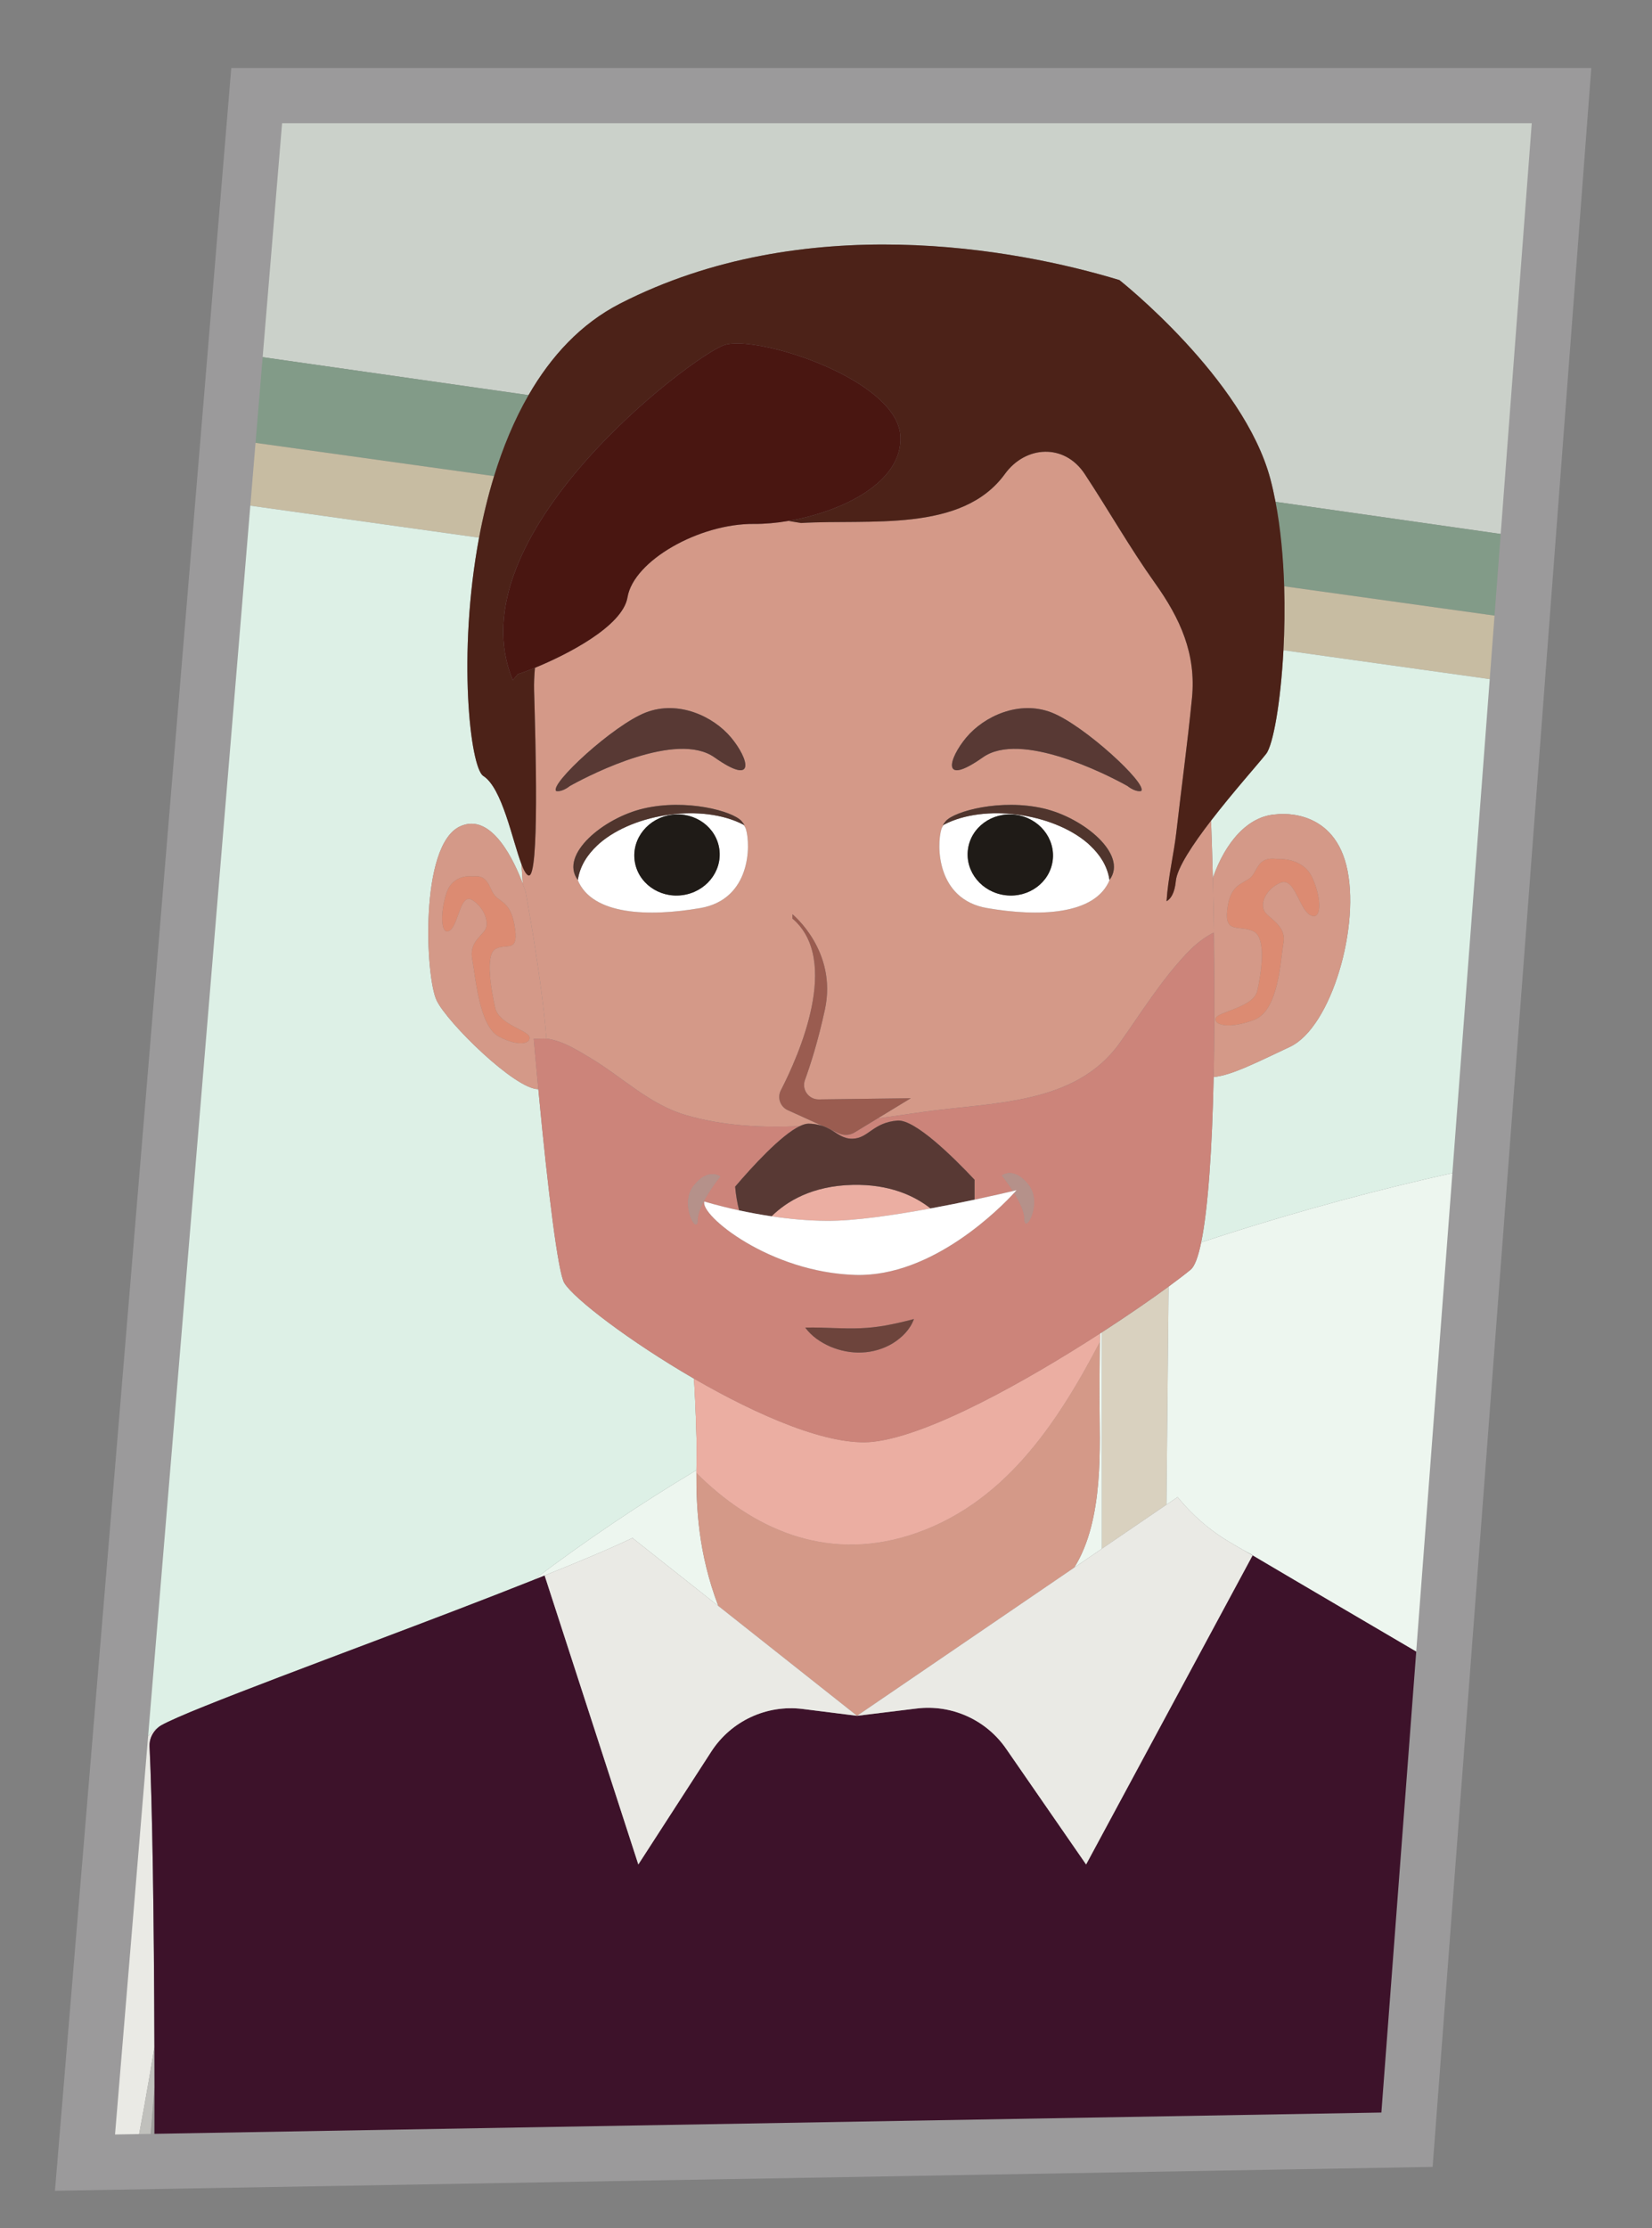
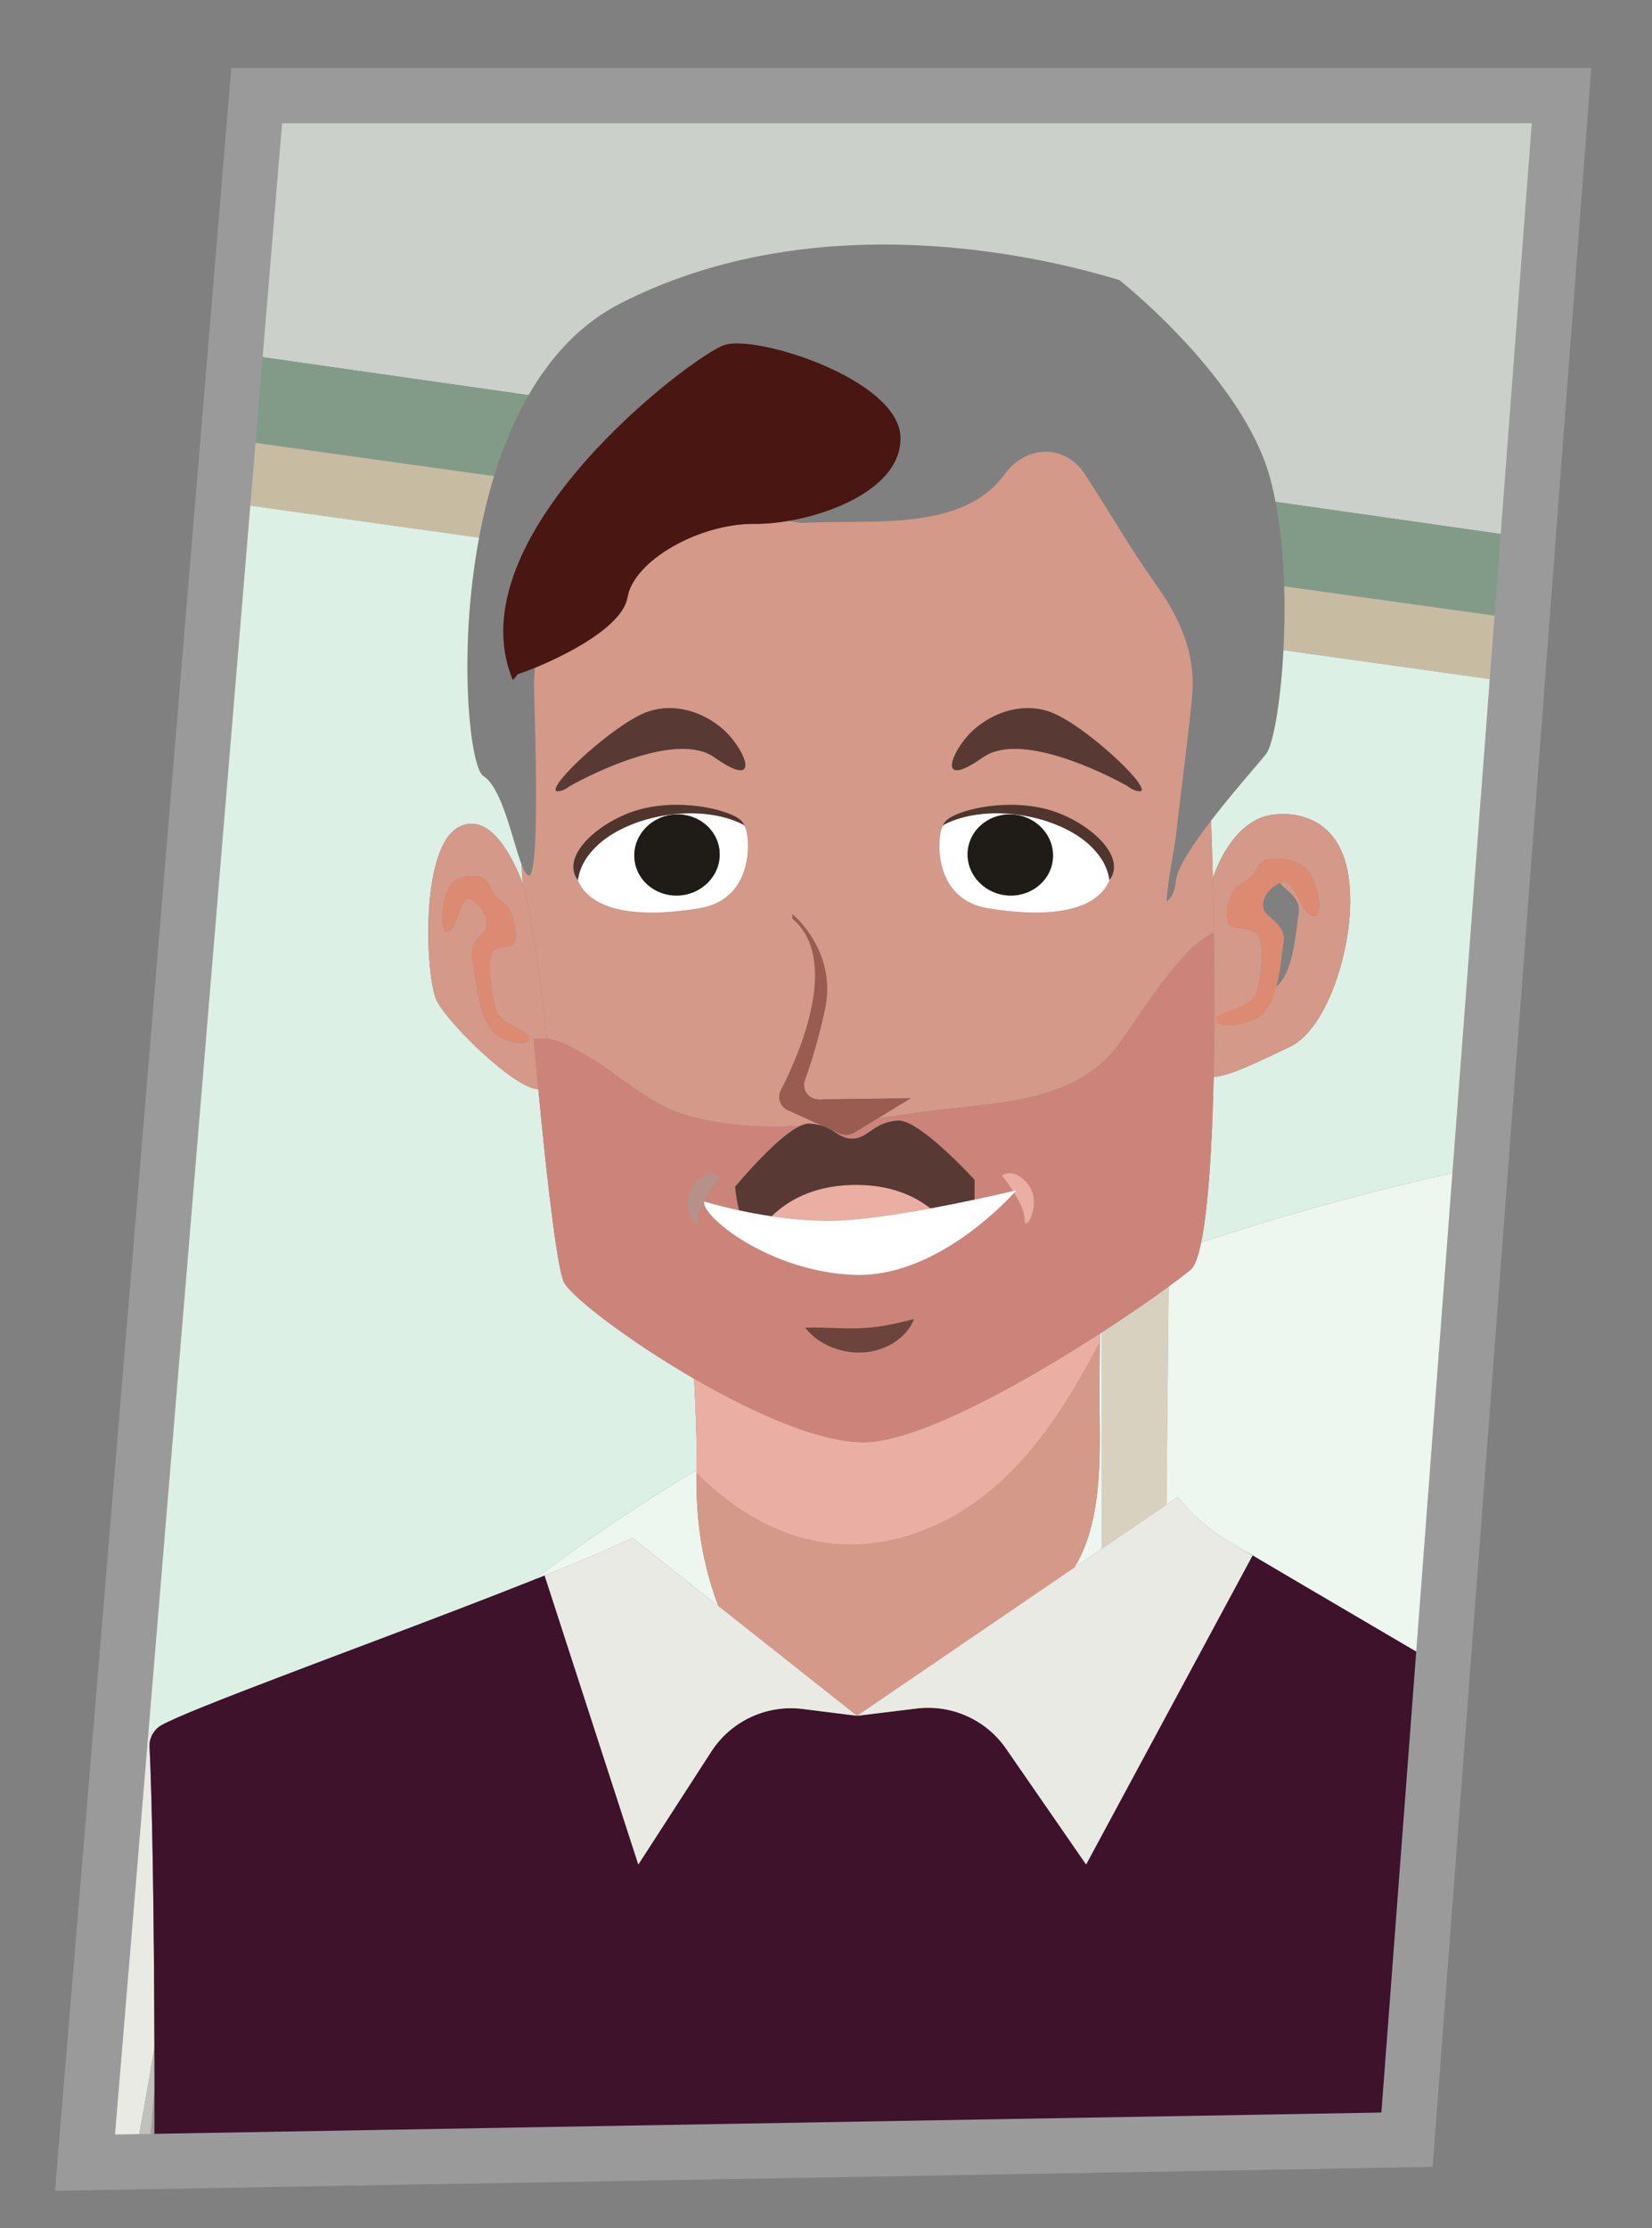
<svg xmlns="http://www.w3.org/2000/svg" xmlns:xlink="http://www.w3.org/1999/xlink" version="1.1" id="Layer_1" x="0px" y="0px" width="329.167px" height="443.75px" viewBox="0 0 329.167 443.75" enable-background="new 0 0 329.167 443.75" xml:space="preserve">
  <rect x="0" y="0" width="329.167" height="443.75" fill="#808080" stroke="none" />
  <g>
    <g>
      <defs>
        <polygon id="SVGID_1_" points="280.35,426.137 20.355,426.137 51.145,19.041 311.139,19.041    " />
      </defs>
      <clipPath id="SVGID_2_">
        <use xlink:href="#SVGID_1_" overflow="visible" />
      </clipPath>
      <path clip-path="url(#SVGID_2_)" fill="#CBD1CA" d="M194.617-1.077C158.484-2.146,43.739-10.281-0.944,24.563v89.1    c2.3-0.498,4.601-0.914,6.902-1.278h6.461V82.833V65.434l92.895,13.261c4.465-7.738,10.408-14.225,18.247-18.237    c36.539-18.706,78.694-11.003,99.493-4.677c0,0,24.733,19.531,30.074,39.614c0.387,1.459,0.725,2.985,1.023,4.547l315.058,44.974    V62.747c-38.181-9.962-75.35-19.77-114.865-26.003C366.473,22.398,283.774,1.531,194.617-1.077" />
      <path clip-path="url(#SVGID_2_)" fill="#BBC6BD" d="M194.617-1.077c89.158,2.608,171.856,23.475,259.727,37.821    c39.516,6.233,76.685,16.041,114.865,26.003V37.378L292.392-21.823H-0.944v46.386C43.739-10.281,158.484-2.146,194.617-1.077" />
      <polygon clip-path="url(#SVGID_2_)" fill="#829B88" points="569.209,549.48 569.209,543.466 460.862,549.48   " />
      <path clip-path="url(#SVGID_2_)" fill="#829B88" d="M255.877,116.764l313.33,43.669v-15.518L254.153,99.941    C255.169,105.243,255.698,111.041,255.877,116.764" />
      <path clip-path="url(#SVGID_2_)" fill="#829B88" d="M105.314,78.695l-92.895-13.26v17.397l86.031,11.99    C100.196,89.142,102.449,83.662,105.314,78.695" />
      <path clip-path="url(#SVGID_2_)" fill="#C7BCA2" d="M21.465,355.304V96.734l73.992,10.346c0.769-4.108,1.754-8.231,2.994-12.257    l-86.031-11.99v29.552v255.223C15.702,362.979,18.74,358.835,21.465,355.304" />
      <path clip-path="url(#SVGID_2_)" fill="#C7BCA2" d="M255.731,129.497l166.254,23.266v69.774c4.63,0.255,9.249,0.625,13.854,1.067    v-68.911l133.368,18.662v-12.924l-313.33-43.667C256.013,121.142,255.943,125.47,255.731,129.497" />
      <path clip-path="url(#SVGID_2_)" fill="#D9D1BF" d="M435.841,223.603c-4.605-0.443-9.226-0.811-13.857-1.067v315.162l-1.166,0.064    c0.943,4.065,1.841,7.985,2.683,11.718h37.362l108.347-6.016v-14.038l-133.368,7.49V223.603z" />
      <path clip-path="url(#SVGID_2_)" fill="#D9D1BF" d="M313.224,543.784c-0.934,1.944-1.848,3.847-2.728,5.696h7.192    c-0.539-2.284-1.011-4.28-1.392-5.868L313.224,543.784z" />
      <path clip-path="url(#SVGID_2_)" fill="#D9D1BF" d="M20.855,549.48h0.608v-1.586C21.199,548.51,20.997,549.039,20.855,549.48" />
      <path clip-path="url(#SVGID_2_)" fill="#D9D1BF" d="M219.554,308.439l12.871-8.779l0.424-43.427    c-3.407,2.497-8.043,5.705-13.294,9.107V308.439z" />
      <path clip-path="url(#SVGID_2_)" fill="#DDF0E6" d="M435.841,223.603c20.261,1.854,40.29,5.189,59.851,10.069    c21.132,5.531,49.85,13.463,73.518,26.386v-86.704l-133.368-18.66V223.603z" />
      <path clip-path="url(#SVGID_2_)" fill="#EDF6EF" d="M435.841,223.603v313.313l133.368-7.49V260.058    c-23.668-12.922-52.386-20.855-73.518-26.386C476.131,228.792,456.102,225.457,435.841,223.603" />
      <polyline clip-path="url(#SVGID_2_)" fill="#EDF6EF" points="377.828,415.605 377.84,415.595 377.828,415.605   " />
      <path clip-path="url(#SVGID_2_)" fill="#EDF6EF" d="M379.039,414.755c0.616-0.333,1.26-0.543,1.897-0.665    c0.343-0.057,0.667-0.169,0.973-0.308c-0.305,0.137-0.63,0.242-0.978,0.306C380.295,414.212,379.653,414.422,379.039,414.755" />
      <path clip-path="url(#SVGID_2_)" fill="#EDF6EF" d="M316.297,543.612c-0.619-2.598-0.99-4.128-0.995-4.143    c-0.707,1.463-1.396,2.896-2.078,4.316L316.297,543.612z" />
      <path clip-path="url(#SVGID_2_)" fill="#EDF6EF" d="M383.97,411.796c-0.02,0.037-0.047,0.07-0.066,0.105    C383.923,411.867,383.95,411.833,383.97,411.796" />
      <path clip-path="url(#SVGID_2_)" fill="#EDF6EF" d="M382.542,413.435c0.043-0.029,0.073-0.071,0.115-0.104    c-0.19,0.141-0.395,0.268-0.61,0.376C382.218,413.621,382.392,413.541,382.542,413.435" />
      <path clip-path="url(#SVGID_2_)" fill="#EDF6EF" d="M378.426,415.131c-0.062,0.043-0.12,0.098-0.181,0.142    C378.304,415.229,378.364,415.174,378.426,415.131" />
      <path clip-path="url(#SVGID_2_)" fill="#EDF6EF" d="M239.342,247.423c-0.592,2.868-1.286,4.766-2.092,5.432    c-1.037,0.857-2.539,2.013-4.401,3.376l-0.424,43.429l2.21-1.507c2.908,3.561,6.456,6.677,10.549,9.066    c0.856,0.517,1.745,1.027,2.647,1.534c0.567,0.318,1.136,0.638,1.727,0.948c0.011,0.027,0.016,0.042,0.023,0.07    c5.076,2.993,10.904,6.432,17.152,10.091c10.178,5.988,21.451,12.594,32.356,18.939c2.92,1.7,5.816,3.389,8.649,5.039    c16.572,9.587,31.275,18.014,38.519,21.907c18.003,9.623,32.086,29.869,37.791,41.994c0.237,0.496,0.346,1.016,0.394,1.533    c8.025,13.455,25.341,80.913,36.375,128.487l1.168-0.065V222.537C360.758,218.837,297.883,228.08,239.342,247.423" />
      <path clip-path="url(#SVGID_2_)" fill="#EDF6EF" d="M379.037,414.755c-0.13,0.07-0.257,0.155-0.384,0.237    C378.78,414.911,378.907,414.826,379.037,414.755" />
      <path clip-path="url(#SVGID_2_)" fill="#EDF6EF" d="M383.407,412.639c-0.082,0.093-0.177,0.175-0.264,0.264    C383.23,412.812,383.325,412.734,383.407,412.639" />
      <path clip-path="url(#SVGID_2_)" fill="#DDF0E6" d="M241.305,163.438c0.144,3.79,0.262,7.605,0.36,11.409    c2.474-7.114,6.978-12.351,12.595-12.662c0,0,11.045-1.661,14.005,10.146c2.957,11.806-2.96,32.282-11.243,36.156    c-6.345,2.968-11.642,5.709-15.194,6.005c-0.306,14.35-1.116,26.282-2.485,32.93c58.539-19.342,121.416-28.587,182.644-24.887    v-69.773l-166.254-23.266c-0.553,10.476-2.066,18.883-3.447,20.64C250.745,152.096,245.676,157.762,241.305,163.438" />
      <path clip-path="url(#SVGID_2_)" fill="#EDF6EF" d="M27.792,535.777c-2.87,5.087-5.16,9.399-6.329,12.116v1.587h7.313    c-0.379-4.968-0.635-9.695-0.758-14.101C27.942,535.511,27.866,535.647,27.792,535.777" />
      <path clip-path="url(#SVGID_2_)" fill="#EDF6EF" d="M126.019,306.296l17.104,13.535c-4.027-10.594-4.395-19.723-4.359-26.495    v-0.01c0-0.177,0-0.362,0.001-0.536c-11.217,6.72-22.049,13.99-32.413,21.848c0.725-0.289,1.46-0.58,2.168-0.862v-0.014    C115.568,310.943,121.68,308.366,126.019,306.296" />
      <path clip-path="url(#SVGID_2_)" fill="#EDF6EF" d="M219.157,265.596c-0.007,0.555-0.012,1.111-0.017,1.668    c-0.035,4.291-0.063,8.507-0.062,11.58c0.005,9.014,0.987,23.787-5.038,33.356l5.514-3.764v-43.098    C219.42,265.425,219.289,265.511,219.157,265.596" />
      <path clip-path="url(#SVGID_2_)" fill="#DDF0E6" d="M138.8,289.811c0.047-3.966-0.235-10.196-0.513-15.238    c-12.824-7.423-23.937-15.935-25.845-19.057c-1.229-2.014-3.222-17.853-5.181-38.598c-4.617,0.05-18.181-13.263-20.277-17.705    c-2.22-4.704-3.402-30.715,4.585-34.591c6.436-3.12,11.046,7.229,12.593,11.369c-0.09-1.299-0.177-2.601-0.264-3.897    c-1.794-4.677-3.815-15.161-7.599-17.554c-2.629-1.666-5.168-24.308-0.844-47.459L21.463,96.734v258.57    c4.021-5.214,7.341-9.081,9.665-11.082c-0.035,0.103-0.088,0.206-0.135,0.321c0.324-0.361,0.691-0.688,1.132-0.936    c1.465-0.827,4.559-2.17,8.796-3.87c8.145-3.277,20.479-7.911,33.503-12.827c10.851-4.095,22.163-8.388,31.928-12.272    c10.363-7.857,21.196-15.128,32.413-21.848C138.773,291.737,138.79,290.741,138.8,289.811" />
      <path clip-path="url(#SVGID_2_)" fill="#AEC7D8" d="M-0.942,387.08V113.663c-11.553,2.53-23.107,6.833-34.451,12.495v314.53    C-24.398,423.015-12.119,403.789-0.942,387.08" />
      <path clip-path="url(#SVGID_2_)" fill="#D49988" d="M214.04,312.201c6.025-9.569,5.043-24.343,5.038-33.356    c-0.002-3.073,0.027-7.289,0.062-11.58c-8.581,16.359-19.286,32.674-38.093,38.544c-16.804,5.188-31.242-1.467-42.283-12.472    c-0.035,6.772,0.333,15.901,4.359,26.493l27.647,21.879l27.341-18.642L214.04,312.201z" />
      <path clip-path="url(#SVGID_2_)" fill="#D49988" d="M138.8,289.811c-0.01,0.93-0.027,1.926-0.035,2.979    c0,0.174,0,0.359-0.001,0.536C138.77,292.076,138.789,290.895,138.8,289.811" />
      <path clip-path="url(#SVGID_2_)" fill="#EDF6EF" d="M219.157,265.596L219.157,265.596c-0.007,0.555-0.012,1.111-0.017,1.668    C219.145,266.708,219.15,266.151,219.157,265.596" />
      <g clip-path="url(#SVGID_2_)">
        <g>
          <defs>
            <rect id="SVGID_3_" x="219.14" y="265.598" width="0.015" height="1.664" />
          </defs>
          <clipPath id="SVGID_4_">
            <use xlink:href="#SVGID_3_" overflow="visible" />
          </clipPath>
          <path clip-path="url(#SVGID_4_)" fill="#EBAEA2" d="M219.157,265.596L219.157,265.596c-0.007,0.555-0.012,1.111-0.017,1.668      C219.145,266.708,219.15,266.151,219.157,265.596" />
        </g>
      </g>
      <polygon clip-path="url(#SVGID_2_)" fill="#EDF6EF" points="138.764,293.335 138.764,293.335 138.764,293.327   " />
      <g clip-path="url(#SVGID_2_)">
        <g>
          <defs>
            <polygon id="SVGID_5_" points="138.764,293.336 138.764,293.336 138.764,293.329      " />
          </defs>
          <clipPath id="SVGID_6_">
            <use xlink:href="#SVGID_5_" overflow="visible" />
          </clipPath>
          <polygon clip-path="url(#SVGID_6_)" fill="#EBAEA2" points="138.764,293.335 138.764,293.335 138.764,293.327     " />
        </g>
      </g>
      <path clip-path="url(#SVGID_2_)" fill="#D49988" d="M174.058,287.138c-8.792,1.027-23.113-5.24-35.77-12.565    c0.279,5.04,0.56,11.274,0.514,15.236c-0.013,1.086-0.032,2.267-0.038,3.52v0.008c11.041,11.005,25.479,17.662,42.283,12.472    c18.807-5.871,29.513-22.183,38.093-38.546c0.005-0.555,0.01-1.111,0.015-1.664C204.561,275.02,185.334,285.819,174.058,287.138" />
      <g clip-path="url(#SVGID_2_)">
        <g>
          <defs>
            <rect id="SVGID_7_" x="138.288" y="265.598" width="80.867" height="42.004" />
          </defs>
          <clipPath id="SVGID_8_">
            <use xlink:href="#SVGID_7_" overflow="visible" />
          </clipPath>
          <path clip-path="url(#SVGID_8_)" fill="#EBAEA2" d="M174.058,287.138c-8.792,1.027-23.113-5.24-35.77-12.565      c0.279,5.04,0.56,11.274,0.514,15.236c-0.013,1.086-0.032,2.267-0.038,3.52v0.008c11.041,11.005,25.479,17.662,42.283,12.472      c18.807-5.871,29.513-22.183,38.093-38.546c0.005-0.555,0.01-1.111,0.015-1.664C204.561,275.02,185.334,285.819,174.058,287.138      " />
        </g>
      </g>
-       <path clip-path="url(#SVGID_2_)" fill="#D49988" d="M241.968,199.631c0.007,5.146-0.038,10.134-0.141,14.86    c3.553-0.294,8.85-3.035,15.194-6.003c8.285-3.874,14.201-24.351,11.241-36.156c-2.956-11.807-14.001-10.146-14.001-10.146    c-5.619,0.311-10.121,5.547-12.597,12.662C241.883,183.279,241.986,191.665,241.968,199.631 M250.51,197.351    c0.752-3.317,1.979-10.608-0.795-11.892c-2.774-1.283-5.683,0.54-5.201-4.097c0.48-4.641,2.373-5.13,4.275-6.286    c1.901-1.156,1.412-4.654,5.753-3.993c0,0,5.092-0.458,6.979,3.784c1.891,4.243,1.822,8.627-0.46,7.376    c-2.281-1.253-3.088-7.747-6.033-6.397c-2.943,1.35-4.03,4.268-3.01,5.738c1.021,1.468,4.34,2.861,3.724,6.206    c-0.615,3.344-0.902,13.42-5.822,15.311c-4.919,1.891-8.014,1.078-7.712-0.262C242.514,201.499,249.759,200.667,250.51,197.351" />
+       <path clip-path="url(#SVGID_2_)" fill="#D49988" d="M241.968,199.631c0.007,5.146-0.038,10.134-0.141,14.86    c3.553-0.294,8.85-3.035,15.194-6.003c8.285-3.874,14.201-24.351,11.241-36.156c-2.956-11.807-14.001-10.146-14.001-10.146    c-5.619,0.311-10.121,5.547-12.597,12.662C241.883,183.279,241.986,191.665,241.968,199.631 M250.51,197.351    c0.752-3.317,1.979-10.608-0.795-11.892c-2.774-1.283-5.683,0.54-5.201-4.097c0.48-4.641,2.373-5.13,4.275-6.286    c1.901-1.156,1.412-4.654,5.753-3.993c0,0,5.092-0.458,6.979,3.784c1.891,4.243,1.822,8.627-0.46,7.376    c-2.281-1.253-3.088-7.747-6.033-6.397c1.021,1.468,4.34,2.861,3.724,6.206    c-0.615,3.344-0.902,13.42-5.822,15.311c-4.919,1.891-8.014,1.078-7.712-0.262C242.514,201.499,249.759,200.667,250.51,197.351" />
      <path clip-path="url(#SVGID_2_)" fill="#D49988" d="M219.678,171.398c-0.651-1.101-1.5-2.115-2.499-3.042    C218.305,169.437,219.106,170.472,219.678,171.398" />
      <path clip-path="url(#SVGID_2_)" fill="#D49988" d="M104.734,177.628c0,0,3.277,17.607,4.134,29.229    c0.045,0.007,0.09,0.002,0.132,0.01c3.104,0.417,5.953,2.235,8.591,3.805c6.348,3.78,11.801,9.282,19.019,11.39    c7.328,2.14,15.041,2.566,22.774,2.2c0.645-0.306,1.238-0.488,1.737-0.483c0.771,0.01,1.413,0.114,2.008,0.252    c0.088-0.007,0.175-0.012,0.266-0.019l-6.431-2.92c-1.507-0.683-2.131-2.482-1.375-3.952c3.603-7.005,11.994-25.936,2.312-34.2    v-0.858c0,0,9.003,7.308,6.458,19.009c-1.368,6.283-2.871,10.986-3.974,13.997c-0.691,1.899,0.742,3.897,2.765,3.867l18.334-0.237    l-6.583,4.004c3.109-0.423,6.181-0.875,9.191-1.301c13.615-1.924,30.162-1.321,38.98-13.672    c4.385-6.142,8.233-12.453,13.475-17.975c1.749-1.844,3.493-3.127,5.287-4.047c0.084,4.712,0.13,9.366,0.135,13.904    c0.018-7.966-0.086-16.35-0.304-24.784c-0.099-3.805-0.217-7.621-0.36-11.409c-3.615,4.694-6.754,9.393-7.01,12.008    c-0.234,2.436-1.023,3.591-1.855,4.039c0.301-4.704,1.482-9.606,1.941-13.654c1.012-8.918,2.246-17.865,3.125-26.788    c0.872-8.818-2.33-15.846-7.356-22.893c-5.028-7.054-9.254-14.534-14.02-21.758c-4.041-6.125-11.775-5.677-15.897,0    c-8.574,11.814-27.095,8.938-40.609,9.769c-0.824-0.14-1.672-0.281-2.529-0.419c-2.429,0.416-4.766,0.618-6.827,0.599    c-10.953-0.101-24.021,7.333-25.235,14.612c-0.972,5.843-12.276,11.52-18.443,14.04c-0.145,1.604-0.208,3.125-0.172,4.49    c0.282,9.902,1.124,37.688-1.124,36.863c-0.468-0.172-0.926-1.022-1.395-2.252c0.087,1.298,0.174,2.596,0.264,3.896    C104.537,176.987,104.734,177.628,104.734,177.628 M139.523,180.847c-10.141,1.742-21.533,1.465-24.421-5.624c0,0,0-0.012,0-0.014    c-3.67-4.996,5.111-12.319,13.118-14.188c8.541-1.994,17.773,0.51,19.534,2.502c0.24,0.274,0.431,0.55,0.591,0.824    c-0.077-0.043-0.16-0.079-0.239-0.119c0.236,0.279,0.424,0.584,0.526,0.927C149.571,168.261,149.661,179.104,139.523,180.847     M221.101,175.209c0,0.002,0,0.014,0,0.014c-2.888,7.089-14.28,7.366-24.421,5.624c-10.138-1.744-10.046-12.586-9.109-15.692    c0.102-0.342,0.291-0.648,0.526-0.927c-0.079,0.04-0.162,0.075-0.239,0.119c0.16-0.274,0.351-0.55,0.593-0.824    c1.759-1.993,10.991-4.497,19.532-2.502C215.99,162.891,224.771,170.213,221.101,175.209 M227.38,157.533    c0,0-1.027,0.333-2.731-0.994c0,0-0.242-0.137-0.688-0.379c-3.623-1.961-20.598-10.637-28.116-5.33    c-8.444,5.96-6.839,0.249-3.294-3.972c3.542-4.223,10.495-7.452,16.951-4.968C215.958,144.374,228.747,156.169,227.38,157.533     M128.694,141.89c6.455-2.484,13.408,0.745,16.951,4.968c3.543,4.221,5.15,9.932-3.294,3.972    c-7.519-5.307-24.493,3.369-28.116,5.33c-0.444,0.242-0.688,0.379-0.688,0.379c-1.704,1.326-2.733,0.994-2.733,0.994    C109.45,156.169,122.238,144.374,128.694,141.89" />
      <path clip-path="url(#SVGID_2_)" fill="#D49988" d="M116.527,171.396c0.571-0.925,1.373-1.961,2.497-3.04    C118.025,169.283,117.177,170.295,116.527,171.396" />
      <path clip-path="url(#SVGID_2_)" fill="#D49988" d="M216.685,167.903c0.025,0.021,0.05,0.045,0.077,0.068    C216.734,167.95,216.709,167.925,216.685,167.903" />
      <path clip-path="url(#SVGID_2_)" fill="#D49988" d="M119.521,167.903c-0.027,0.021-0.05,0.045-0.077,0.068    C119.469,167.948,119.494,167.925,119.521,167.903" />
      <path clip-path="url(#SVGID_2_)" fill="#D49988" d="M108.87,206.859c-0.858-11.621-4.134-29.23-4.134-29.23    s-0.199-0.642-0.571-1.639c-1.548-4.139-6.159-14.487-12.595-11.365c-7.988,3.872-6.805,29.885-4.585,34.589    c2.097,4.441,15.66,17.754,20.275,17.705c-0.304-3.236-0.61-6.586-0.912-10.026C107.173,206.944,108.043,206.777,108.87,206.859     M99.417,206.446c-3.974-2.078-4.684-12.07-5.329-15.41c-0.646-3.339,1.907-4.579,2.644-5.992s-0.262-4.348-2.651-5.806    c-2.387-1.46-2.716,4.938-4.458,6.083s-2.004-3.202-0.715-7.325s5.332-3.458,5.332-3.458c3.394-0.474,3.175,2.97,4.732,4.196    c1.557,1.225,3.075,1.789,3.675,6.403c0.603,4.613-1.781,2.688-3.911,3.842c-2.128,1.158-0.813,8.429-0.06,11.746    c0.751,3.319,6.511,4.442,6.813,5.781C105.795,207.848,103.391,208.526,99.417,206.446" />
      <path clip-path="url(#SVGID_2_)" fill="#CC847A" d="M241.969,199.631c-0.005-4.537-0.051-9.192-0.135-13.904    c-1.794,0.92-3.538,2.203-5.287,4.047c-5.241,5.522-9.09,11.833-13.475,17.975c-8.818,12.351-25.365,11.748-38.98,13.672    c-3.012,0.426-6.084,0.878-9.191,1.301l-4.612,2.803c-0.954,0.58-2.133,0.65-3.149,0.189l-1.653-0.752    c1.505,0.862,2.572,1.871,4.413,1.814c3.164-0.093,4.007-3.215,8.923-3.608c3.469-0.274,11.093,7.245,15.359,11.781v3.972    c3.623-0.773,6.426-1.426,7.665-1.72c-1.114-1.748-2.213-3.101-2.213-3.101s2.37-1.844,5.278,1.841    c2.908,3.688-0.777,10.009-0.777,6.851c0-1.494-1.004-3.511-2.064-5.229c-2.654,2.888-16.223,16.764-31.576,16.343    c-17.13-0.469-31.063-11.923-30.154-14.626c0,0,2.732,0.862,6.932,1.772c-0.386-1.503-0.646-3.077-0.797-4.724    c3.287-3.854,9.137-10.293,12.907-12.067c-7.736,0.366-15.446-0.06-22.772-2.2c-7.22-2.108-12.673-7.61-19.021-11.39    c-2.638-1.57-5.487-3.388-8.591-3.807c-0.043-0.006-0.087-0.003-0.132-0.008c-0.823-0.08-1.697,0.089-2.519,0.035    c0.3,3.439,0.604,6.79,0.912,10.026c1.959,20.746,3.952,36.585,5.181,38.596c1.908,3.124,13.021,11.636,25.845,19.058    c12.657,7.328,26.98,13.594,35.77,12.566c11.275-1.319,30.503-12.118,45.099-21.54c0.133-0.087,0.264-0.173,0.397-0.259    c5.251-3.401,9.887-6.61,13.294-9.107c1.864-1.365,3.364-2.519,4.401-3.377c0.806-0.668,1.5-2.563,2.092-5.432    c1.369-6.648,2.178-18.58,2.485-32.932C241.928,209.765,241.975,204.777,241.969,199.631 M166.31,264.493    c1.817,0.057,3.536,0.107,5.192,0.023c1.653-0.061,3.282-0.246,5.008-0.55c1.729-0.321,3.513-0.718,5.592-1.271    c-0.745,2.073-2.342,3.65-4.166,4.802c-1.853,1.128-4.037,1.787-6.235,1.857c-2.198,0.099-4.335-0.357-6.268-1.171    c-1.914-0.852-3.697-2.027-4.989-3.792C162.6,264.346,164.486,264.431,166.31,264.493 M138.219,236.149    c2.908-3.687,5.277-1.842,5.277-1.842s-4.5,5.531-4.5,8.689C138.996,246.158,135.311,239.837,138.219,236.149" />
      <path clip-path="url(#SVGID_2_)" fill="#EBAEA2" d="M163.396,224.014c-0.09,0.007-0.179,0.012-0.266,0.019    c0.259,0.062,0.518,0.124,0.751,0.204L163.396,224.014z" />
      <path clip-path="url(#SVGID_2_)" fill="#EBAEA2" d="M185.421,240.667c-3.241-2.547-8.205-4.851-15.513-4.692    c-8.135,0.175-13.193,3.319-16.178,6.261c3.409,0.506,7.199,0.88,11.048,0.9C170.271,243.168,178.227,241.992,185.421,240.667" />
      <path clip-path="url(#SVGID_2_)" fill="#D49988" d="M249.919,203.1c4.921-1.891,5.208-11.967,5.823-15.313    c0.617-3.344-2.703-4.735-3.724-6.206c-1.021-1.468,0.068-4.386,3.01-5.736c2.943-1.348,3.754,5.145,6.035,6.397    c2.282,1.253,2.351-3.134,0.46-7.375c-1.89-4.243-6.982-3.785-6.982-3.785c-4.342-0.661-3.851,2.835-5.752,3.993    c-1.9,1.156-3.795,1.647-4.275,6.286c-0.481,4.637,2.427,2.814,5.201,4.097c2.773,1.283,1.547,8.574,0.795,11.892    c-0.751,3.317-7.996,4.146-8.3,5.487C241.906,204.178,244.999,204.99,249.919,203.1" />
      <g opacity="0.26" clip-path="url(#SVGID_2_)">
        <g>
          <defs>
            <rect id="SVGID_9_" x="242.189" y="171" width="20.675" height="33.213" />
          </defs>
          <clipPath id="SVGID_10_">
            <use xlink:href="#SVGID_9_" overflow="visible" />
          </clipPath>
          <path clip-path="url(#SVGID_10_)" fill="#F26631" d="M249.919,203.1c4.921-1.891,5.208-11.967,5.823-15.313      c0.617-3.344-2.703-4.735-3.724-6.206c-1.021-1.468,0.068-4.386,3.01-5.736c2.943-1.348,3.754,5.145,6.035,6.397      c2.282,1.253,2.351-3.134,0.46-7.375c-1.89-4.243-6.982-3.785-6.982-3.785c-4.342-0.661-3.851,2.835-5.752,3.993      c-1.9,1.156-3.795,1.647-4.275,6.286c-0.481,4.637,2.427,2.814,5.201,4.097c2.773,1.283,1.547,8.574,0.795,11.892      c-0.751,3.317-7.996,4.146-8.3,5.487C241.906,204.178,244.999,204.99,249.919,203.1" />
        </g>
      </g>
      <path clip-path="url(#SVGID_2_)" fill="#D49988" d="M98.677,200.727c-0.753-3.317-2.068-10.59,0.06-11.746    c2.13-1.154,4.514,0.771,3.911-3.842c-0.6-4.616-2.12-5.18-3.675-6.404c-1.557-1.225-1.336-4.667-4.732-4.196    c0,0-4.042-0.663-5.332,3.459s-1.027,8.471,0.715,7.325c1.742-1.144,2.071-7.543,4.458-6.085c2.387,1.462,3.386,4.395,2.651,5.81    c-0.735,1.412-3.291,2.651-2.644,5.99c0.645,3.339,1.354,13.332,5.329,15.41c3.974,2.078,6.377,1.403,6.073,0.062    C105.188,205.168,99.429,204.044,98.677,200.727" />
      <g opacity="0.26" clip-path="url(#SVGID_2_)">
        <g>
          <defs>
            <rect id="SVGID_11_" x="88.1" y="174.495" width="17.417" height="33.274" />
          </defs>
          <clipPath id="SVGID_12_">
            <use xlink:href="#SVGID_11_" overflow="visible" />
          </clipPath>
          <path clip-path="url(#SVGID_12_)" fill="#F26631" d="M98.677,200.727c-0.753-3.317-2.068-10.59,0.06-11.746      c2.13-1.154,4.514,0.771,3.911-3.842c-0.6-4.616-2.12-5.18-3.675-6.404c-1.557-1.225-1.336-4.667-4.732-4.196      c0,0-4.042-0.663-5.332,3.459s-1.027,8.471,0.715,7.325c1.742-1.144,2.071-7.543,4.458-6.085      c2.387,1.462,3.386,4.395,2.651,5.81c-0.735,1.412-3.291,2.651-2.644,5.99c0.645,3.339,1.354,13.332,5.329,15.41      c3.974,2.078,6.377,1.403,6.073,0.062C105.188,205.168,99.429,204.044,98.677,200.727" />
        </g>
      </g>
      <path clip-path="url(#SVGID_2_)" fill="#FFFFFF" d="M148.106,164.229c-8.093-4.209-21.602-2.3-28.585,3.675    c-0.027,0.021-0.052,0.043-0.077,0.068c-0.144,0.125-0.279,0.256-0.419,0.384c-1.124,1.081-1.926,2.115-2.497,3.04    c-0.708,1.196-1.193,2.489-1.39,3.874c-0.015-0.018-0.02-0.04-0.035-0.06c0,0.002,0,0.012,0,0.012    c2.888,7.091,14.282,7.368,24.419,5.625c10.139-1.742,10.047-12.583,9.112-15.69C148.53,164.812,148.343,164.507,148.106,164.229     M135.914,178.282c-4.666,0.594-8.903-2.511-9.466-6.933c-0.562-4.423,2.765-8.489,7.428-9.082    c4.667-0.595,8.903,2.51,9.466,6.932C143.905,173.623,140.579,177.688,135.914,178.282" />
      <path clip-path="url(#SVGID_2_)" fill="#1F1B17" d="M133.876,162.266c-4.664,0.595-7.99,4.661-7.428,9.083    c0.563,4.423,4.801,7.525,9.466,6.933c4.664-0.592,7.991-4.659,7.428-9.081C142.779,164.778,138.542,161.673,133.876,162.266" />
      <path clip-path="url(#SVGID_2_)" fill="#50352D" d="M116.527,171.396c0.649-1.101,1.498-2.113,2.497-3.04    c0.14-0.13,0.274-0.259,0.419-0.384c0.026-0.023,0.05-0.047,0.077-0.068c6.982-5.975,20.493-7.884,28.585-3.675    c0.079,0.04,0.162,0.075,0.241,0.119c-0.162-0.274-0.353-0.55-0.593-0.824c-1.761-1.993-10.995-4.497-19.534-2.502    c-8.006,1.87-16.788,9.192-13.118,14.188c0.015,0.02,0.02,0.04,0.035,0.06C115.334,173.885,115.819,172.592,116.527,171.396" />
      <path clip-path="url(#SVGID_2_)" fill="#FFFFFF" d="M219.678,171.398c-0.571-0.926-1.373-1.959-2.499-3.042    c-0.139-0.128-0.274-0.259-0.419-0.386c-0.023-0.022-0.05-0.043-0.077-0.068c-6.985-5.974-20.492-7.883-28.585-3.673    c-0.235,0.279-0.424,0.583-0.526,0.927c-0.937,3.107-1.029,13.948,9.11,15.69c10.14,1.744,21.532,1.466,24.42-5.625    c0,0,0-0.008,0-0.012c-0.014,0.02-0.02,0.042-0.035,0.06C220.871,173.885,220.386,172.594,219.678,171.398 M209.755,171.349    c-0.563,4.422-4.8,7.525-9.466,6.933c-4.664-0.592-7.991-4.659-7.427-9.081c0.561-4.423,4.799-7.528,9.464-6.936    C206.991,162.86,210.318,166.926,209.755,171.349" />
      <path clip-path="url(#SVGID_2_)" fill="#1F1B17" d="M202.327,162.266c-4.665-0.593-8.903,2.512-9.466,6.936    c-0.563,4.421,2.764,8.489,7.428,9.081c4.666,0.593,8.903-2.509,9.466-6.933C210.317,166.926,206.993,162.86,202.327,162.266" />
      <path clip-path="url(#SVGID_2_)" fill="#50352D" d="M207.985,161.021c-8.541-1.994-17.774,0.51-19.535,2.502    c-0.241,0.276-0.431,0.551-0.593,0.825c0.079-0.043,0.162-0.079,0.241-0.12c8.091-4.208,21.602-2.3,28.587,3.673    c0.025,0.023,0.05,0.046,0.077,0.068c0.146,0.127,0.277,0.257,0.417,0.387c0.999,0.927,1.848,1.939,2.501,3.041    c0.707,1.196,1.189,2.487,1.386,3.872c0.015-0.018,0.02-0.04,0.035-0.06C224.769,170.213,215.991,162.889,207.985,161.021" />
      <path clip-path="url(#SVGID_2_)" fill="#583934" d="M209.501,141.89c-6.456-2.484-13.408,0.745-16.953,4.968    c-3.543,4.221-5.146,9.932,3.294,3.972c7.522-5.307,24.495,3.369,28.118,5.33c0.444,0.242,0.688,0.379,0.688,0.379    c1.702,1.326,2.733,0.994,2.733,0.994C228.747,156.169,215.958,144.374,209.501,141.89" />
      <path clip-path="url(#SVGID_2_)" fill="#583934" d="M113.547,156.541c0,0,0.242-0.14,0.687-0.379    c3.625-1.963,20.598-10.641,28.118-5.332c8.442,5.96,6.839,0.247,3.296-3.974c-3.545-4.221-10.497-7.45-16.955-4.966    c-6.456,2.484-19.245,14.279-17.878,15.645C110.814,157.535,111.843,157.866,113.547,156.541" />
      <path clip-path="url(#SVGID_2_)" fill="#EBAEA2" d="M202.072,237.564c1.061,1.717,2.064,3.735,2.064,5.227    c0,3.162,3.685-3.16,0.777-6.847c-2.908-3.688-5.278-1.844-5.278-1.844s1.099,1.353,2.213,3.102    c0.45-0.107,0.702-0.169,0.702-0.169S202.379,237.228,202.072,237.564" />
      <g opacity="0.44" clip-path="url(#SVGID_2_)">
        <g>
          <defs>
            <rect id="SVGID_13_" x="199.636" y="233.639" width="6.395" height="10.011" />
          </defs>
          <clipPath id="SVGID_14_">
            <use xlink:href="#SVGID_13_" overflow="visible" />
          </clipPath>
-           <path clip-path="url(#SVGID_14_)" fill="#6F6C6C" d="M202.072,237.564c1.061,1.717,2.064,3.735,2.064,5.227      c0,3.162,3.685-3.16,0.777-6.847c-2.908-3.688-5.278-1.844-5.278-1.844s1.099,1.353,2.213,3.102      c0.45-0.107,0.702-0.169,0.702-0.169S202.379,237.228,202.072,237.564" />
        </g>
      </g>
      <path clip-path="url(#SVGID_2_)" fill="#EBAEA2" d="M138.996,242.998c0-3.162,4.502-8.691,4.502-8.691s-2.372-1.844-5.279,1.844    C135.311,239.836,138.996,246.158,138.996,242.998" />
      <g opacity="0.44" clip-path="url(#SVGID_2_)">
        <g>
          <defs>
            <rect id="SVGID_15_" x="137.102" y="233.846" width="6.396" height="10.009" />
          </defs>
          <clipPath id="SVGID_16_">
            <use xlink:href="#SVGID_15_" overflow="visible" />
          </clipPath>
          <path clip-path="url(#SVGID_16_)" fill="#6F6C6C" d="M138.996,242.998c0-3.162,4.502-8.691,4.502-8.691      s-2.372-1.844-5.279,1.844C135.311,239.836,138.996,246.158,138.996,242.998" />
        </g>
      </g>
-       <path clip-path="url(#SVGID_2_)" fill="#4C2218" d="M95.457,107.082c-4.326,23.151-1.784,45.793,0.844,47.457    c3.784,2.397,5.803,12.877,7.599,17.556c0.469,1.229,0.929,2.08,1.395,2.252c2.248,0.825,1.406-26.96,1.124-36.863    c-0.039-1.365,0.027-2.885,0.172-4.49c-1.513,0.617-2.729,1.054-3.393,1.245l-1.017,1.213    c-11.934-28.63,35.715-64.54,42.104-66.723c6.393-2.185,34.614,6.793,35.128,18.196c0.419,9.259-11.832,15.029-22.316,16.817    c0.855,0.139,1.704,0.279,2.526,0.419c13.515-0.831,32.036,2.045,40.61-9.769c4.125-5.678,11.858-6.125,15.897,0    c4.766,7.224,8.99,14.703,14.021,21.757c5.022,7.048,8.225,14.076,7.354,22.894c-0.879,8.923-2.113,17.87-3.127,26.788    c-0.457,4.047-1.639,8.95-1.939,13.655c0.832-0.449,1.621-1.604,1.855-4.041c0.256-2.616,3.395-7.314,7.008-12.008    c4.373-5.676,9.442-11.344,10.981-13.3c1.381-1.759,2.895-10.166,3.447-20.643c0.212-4.026,0.281-8.353,0.146-12.731    c-0.177-5.725-0.707-11.521-1.724-16.823c-0.299-1.563-0.639-3.087-1.027-4.548c-5.339-20.082-30.072-39.613-30.072-39.613    c-20.796-6.327-62.954-14.029-99.493,4.676c-7.839,4.013-13.782,10.501-18.247,18.237c-2.865,4.968-5.117,10.449-6.864,16.128    C97.21,98.851,96.225,102.973,95.457,107.082" />
      <path clip-path="url(#SVGID_2_)" fill="#491611" d="M125.035,118.954c1.212-7.279,14.28-14.713,25.233-14.612    c2.063,0.018,4.396-0.183,6.827-0.599c10.488-1.789,22.736-7.559,22.32-16.817c-0.516-11.402-28.739-20.38-35.13-18.197    c-6.391,2.185-54.038,38.093-42.103,66.725l1.014-1.212c0.663-0.194,1.879-0.63,3.396-1.247    C112.755,130.474,124.061,124.797,125.035,118.954" />
      <path clip-path="url(#SVGID_2_)" fill="#6D443C" d="M165.433,268.184c1.933,0.813,4.069,1.27,6.266,1.171    c2.2-0.07,4.387-0.729,6.237-1.857c1.824-1.152,3.423-2.729,4.166-4.802c-2.081,0.553-3.865,0.95-5.592,1.271    c-1.726,0.304-3.353,0.489-5.008,0.55c-1.656,0.083-3.375,0.033-5.19-0.023c-1.826-0.062-3.712-0.147-5.87-0.101    C161.736,266.157,163.519,267.333,165.433,268.184" />
      <path clip-path="url(#SVGID_2_)" fill="#9A5C50" d="M165.487,224.964l1.653,0.75c1.018,0.462,2.195,0.391,3.149-0.188l4.612-2.806    l6.585-4.004l-18.336,0.239c-2.025,0.028-3.458-1.968-2.763-3.867c1.099-3.01,2.606-7.714,3.972-13.998    c2.544-11.698-6.458-19.007-6.458-19.007v0.858c9.683,8.264,1.29,27.196-2.312,34.198c-0.756,1.473-0.13,3.269,1.376,3.954    l6.428,2.92l0.489,0.222C164.488,224.439,165.011,224.692,165.487,224.964" />
      <path clip-path="url(#SVGID_2_)" fill="#583934" d="M146.478,236.33c0.15,1.647,0.409,3.221,0.797,4.724    c1.893,0.41,4.072,0.827,6.454,1.183c2.985-2.943,8.045-6.085,16.18-6.261c7.308-0.159,12.272,2.145,15.513,4.692    c3.159-0.583,6.167-1.194,8.761-1.746v-3.972c-4.267-4.537-11.89-12.055-15.361-11.781c-4.916,0.393-5.758,3.515-8.923,3.608    c-1.84,0.057-2.906-0.952-4.413-1.814c-0.476-0.271-0.999-0.523-1.602-0.727c-0.235-0.08-0.493-0.142-0.755-0.204    c-0.591-0.139-1.234-0.242-2.006-0.25c-0.5-0.007-1.091,0.175-1.737,0.481C155.616,226.037,149.767,232.476,146.478,236.33" />
      <path clip-path="url(#SVGID_2_)" fill="#FFFFFF" d="M164.778,243.138c-3.849-0.022-7.64-0.396-11.048-0.904    c-2.384-0.354-4.562-0.771-6.456-1.181c-4.2-0.908-6.932-1.771-6.932-1.771c-0.909,2.703,13.022,14.153,30.154,14.625    c15.353,0.421,28.921-13.457,31.576-16.343c0.307-0.336,0.478-0.531,0.478-0.531s-0.25,0.062-0.702,0.169    c-1.239,0.295-4.041,0.949-7.665,1.72c-2.594,0.553-5.601,1.163-8.763,1.746C178.225,241.994,170.271,243.168,164.778,243.138" />
      <path clip-path="url(#SVGID_2_)" fill="#EAEAE5" d="M27.792,535.777c0.07-0.387,0.137-0.767,0.206-1.152    c-0.073-2.995-0.087-5.84-0.028-8.492c-5.833-4.024-3.526-10.944-5.153-12.017c-1.371-0.891-10.684,1.373-17.88,4.822    c4.6-5.23,9.386-14.393,11.091-30.345c1.963-18.261,9.679-49.681,14.738-80.891c-0.072-25.438-0.411-48.336-0.971-59.933    c-0.042-1.211,0.409-2.354,1.198-3.227c0.047-0.115,0.1-0.221,0.135-0.321c-2.324,2.003-5.644,5.866-9.665,11.082    c-2.723,3.532-5.763,7.675-9.043,12.304c-4.139,5.84-8.653,12.433-13.361,19.472c-11.177,16.708-23.454,35.936-34.451,53.608    c-8.652,13.909-16.503,26.844-22.405,36.836c-5.611,9.504-9.461,16.352-10.532,18.809c-3.208,7.301-22.388,32.718-37.694,52.492    c-0.17,0.221-0.337,0.438-0.506,0.655H20.855c0.142-0.443,0.346-0.97,0.608-1.587C22.632,545.176,24.922,540.864,27.792,535.777" />
      <path clip-path="url(#SVGID_2_)" fill="#EAEAE5" d="M28.018,535.379c-0.007-0.252-0.013-0.504-0.02-0.755    c-0.068,0.386-0.135,0.766-0.206,1.152C27.866,535.647,27.944,535.511,28.018,535.379" />
      <g opacity="0.22" clip-path="url(#SVGID_2_)">
        <g>
          <defs>
            <rect id="SVGID_17_" x="27.792" y="534.625" width="0.228" height="1.152" />
          </defs>
          <clipPath id="SVGID_18_">
            <use xlink:href="#SVGID_17_" overflow="visible" />
          </clipPath>
          <path clip-path="url(#SVGID_18_)" fill="#282828" d="M28.018,535.379c-0.007-0.252-0.013-0.504-0.02-0.755      c-0.068,0.386-0.135,0.766-0.206,1.152C27.866,535.647,27.944,535.511,28.018,535.379" />
        </g>
      </g>
      <path clip-path="url(#SVGID_2_)" fill="#EAEAE5" d="M16.027,488.593c-1.707,15.952-6.491,25.114-11.091,30.347    c7.196-3.451,16.509-5.713,17.88-4.824l7.964-98.375c-0.001-2.701-0.006-5.382-0.015-8.038    C25.706,438.913,17.99,470.334,16.027,488.593" />
      <g opacity="0.22" clip-path="url(#SVGID_2_)">
        <g>
          <defs>
            <rect id="SVGID_19_" x="4.936" y="407.703" width="25.844" height="111.235" />
          </defs>
          <clipPath id="SVGID_20_">
            <use xlink:href="#SVGID_19_" overflow="visible" />
          </clipPath>
          <path clip-path="url(#SVGID_20_)" fill="#282828" d="M16.027,488.593c-1.707,15.952-6.491,25.114-11.091,30.347      c7.196-3.451,16.509-5.713,17.88-4.824l7.964-98.375c-0.001-2.701-0.006-5.382-0.015-8.038      C25.706,438.913,17.99,470.334,16.027,488.593" />
        </g>
      </g>
      <path clip-path="url(#SVGID_2_)" fill="#EAEAE5" d="M27.971,526.132c0.077-3.391,0.266-6.484,0.58-9.205    c1.58-13.487,2.258-59.458,2.229-101.188l-7.964,98.379C24.445,515.19,22.135,522.108,27.971,526.132" />
      <g opacity="0.22" clip-path="url(#SVGID_2_)">
        <g>
          <defs>
            <rect id="SVGID_21_" x="22.818" y="415.741" width="7.962" height="110.392" />
          </defs>
          <clipPath id="SVGID_22_">
            <use xlink:href="#SVGID_21_" overflow="visible" />
          </clipPath>
          <path clip-path="url(#SVGID_22_)" fill="#282828" d="M27.971,526.132c0.077-3.391,0.266-6.484,0.58-9.205      c1.58-13.487,2.258-59.458,2.229-101.188l-7.964,98.379C24.445,515.19,22.135,522.108,27.971,526.132" />
        </g>
      </g>
      <g opacity="0.22" clip-path="url(#SVGID_2_)">
        <g>
          <defs>
            <rect id="SVGID_23_" x="22.818" y="415.741" width="7.962" height="110.392" />
          </defs>
          <clipPath id="SVGID_24_">
            <use xlink:href="#SVGID_23_" overflow="visible" />
          </clipPath>
          <path clip-path="url(#SVGID_24_)" fill="#282828" d="M27.971,526.132c0.077-3.391,0.266-6.484,0.58-9.205      c1.58-13.487,2.258-59.458,2.229-101.188l-7.964,98.379C24.445,515.19,22.135,522.108,27.971,526.132" />
        </g>
      </g>
      <path clip-path="url(#SVGID_2_)" fill="#3D122A" d="M315.302,539.469v-0.004c23.123-47.752,58.626-117.581,60.984-121.87    c0.453-0.829,0.976-1.48,1.544-1.99c0.003-0.001,0.006-0.005,0.01-0.008c0.132-0.119,0.269-0.219,0.405-0.322    c0.059-0.046,0.119-0.101,0.181-0.144c0.073-0.052,0.15-0.092,0.228-0.141c0.127-0.08,0.254-0.165,0.384-0.235h0.002    c0.614-0.333,1.256-0.543,1.893-0.667c0.346-0.063,0.672-0.169,0.976-0.306c0.05-0.021,0.092-0.052,0.14-0.076    c0.216-0.107,0.42-0.234,0.608-0.373c0.177-0.129,0.334-0.279,0.488-0.433c0.088-0.087,0.184-0.167,0.262-0.262    c0.19-0.228,0.354-0.475,0.496-0.737c0.021-0.036,0.049-0.068,0.068-0.106c0.326-0.644,0.505-1.363,0.505-2.095    c0-0.162-0.032-0.294-0.032-0.426v0.001c-0.048-0.518-0.156-1.035-0.394-1.533c-5.705-12.127-19.789-32.371-37.79-41.994    c-7.246-3.892-21.945-12.322-38.52-21.907c-2.833-1.65-5.729-3.339-8.649-5.039c-10.905-6.346-22.179-12.951-32.356-18.939    c-6.248-3.659-12.076-7.098-17.153-10.093l-33.169,61.55l-15.949-23.062c-3.991-5.77-10.849-8.85-17.813-8l-11.88,1.452    l-10.834-1.36c-7.191-0.903-14.263,2.394-18.201,8.478l-14.546,22.492l-18.668-57.544c-0.707,0.282-1.442,0.575-2.167,0.862    c-9.765,3.885-21.075,8.178-31.926,12.272c-13.024,4.916-25.358,9.55-33.503,12.827c-4.24,1.7-7.332,3.043-8.8,3.87    c-0.439,0.247-0.805,0.574-1.132,0.936c-0.789,0.873-1.238,2.016-1.194,3.229c0.556,11.596,0.895,34.492,0.969,59.931    c0.006,2.656,0.012,5.337,0.015,8.038c0.029,41.729-0.649,87.699-2.229,101.187c-0.314,2.723-0.503,5.814-0.58,9.207    c-0.06,2.65-0.048,5.495,0.025,8.49c0.006,0.249,0.013,0.503,0.021,0.754c0.124,4.406,0.381,9.134,0.757,14.102h2.94    c0.468-2.357,0.748-3.655,0.748-3.655s287.733-200.202,277.378-14.771c-0.355,6.376-0.727,12.502-1.107,18.427h1.761    c0.882-1.85,1.796-3.752,2.729-5.696C313.906,542.364,314.597,540.93,315.302,539.469" />
      <path clip-path="url(#SVGID_2_)" fill="#00A1B2" d="M245.184,307.219c0.856,0.517,1.743,1.029,2.647,1.535    C246.929,308.249,246.04,307.736,245.184,307.219" />
      <path clip-path="url(#SVGID_2_)" fill="#EAEAE5" d="M126.019,306.296c-4.338,2.069-10.45,4.646-17.498,7.466v0.014l18.667,57.544    l14.546-22.492c3.938-6.084,11.008-9.379,18.199-8.478l10.837,1.36l-27.647-21.879L126.019,306.296z" />
      <path clip-path="url(#SVGID_2_)" fill="#EDF6EF" d="M249.56,309.702c-0.593-0.311-1.161-0.63-1.729-0.947    c0.134,0.075,0.259,0.154,0.396,0.229c0.442,0.257,0.897,0.529,1.354,0.788C249.573,309.744,249.568,309.729,249.56,309.702" />
      <g opacity="0.4" clip-path="url(#SVGID_2_)">
        <g>
          <defs>
            <rect id="SVGID_25_" x="247.831" y="308.754" width="1.75" height="1.016" />
          </defs>
          <clipPath id="SVGID_26_">
            <use xlink:href="#SVGID_25_" overflow="visible" />
          </clipPath>
          <path clip-path="url(#SVGID_26_)" fill="#282828" d="M249.56,309.702c-0.593-0.311-1.161-0.63-1.729-0.947      c0.134,0.075,0.259,0.154,0.396,0.229c0.442,0.257,0.897,0.529,1.354,0.788C249.573,309.744,249.568,309.729,249.56,309.702" />
        </g>
      </g>
      <path clip-path="url(#SVGID_2_)" fill="#EAEAE5" d="M247.831,308.754c-0.904-0.506-1.791-1.019-2.647-1.535    c-4.093-2.389-7.641-5.507-10.549-9.068l-2.21,1.509l-12.871,8.777l-5.514,3.764l-15.929,10.866L170.77,341.71l11.878-1.452    c6.962-0.85,13.822,2.23,17.813,8l15.949,23.062l33.17-61.55c-0.457-0.257-0.912-0.527-1.356-0.788    C248.09,308.907,247.966,308.83,247.831,308.754" />
      <path clip-path="url(#SVGID_2_)" fill="#EAEAE5" d="M384.442,409.276L384.442,409.276c0,0.131,0.032,0.263,0.032,0.426    c0,0.73-0.181,1.452-0.505,2.095c-0.02,0.039-0.048,0.069-0.066,0.107c-0.142,0.259-0.308,0.508-0.496,0.735    c-0.08,0.095-0.177,0.175-0.264,0.264c-0.154,0.151-0.312,0.302-0.486,0.431c-0.042,0.03-0.073,0.073-0.115,0.102    c-8.222,23.743-26.628,77.754-39.401,117.286c-2.172,6.755-4.171,13.07-5.936,18.759H423.5c-0.842-3.73-1.74-7.65-2.683-11.717    C409.781,490.189,392.466,422.731,384.442,409.276" />
      <path clip-path="url(#SVGID_2_)" fill="#EAEAE5" d="M343.141,530.721c12.775-39.532,31.182-93.543,39.401-117.286    c-0.15,0.107-0.324,0.188-0.495,0.271c-0.046,0.022-0.09,0.055-0.14,0.076c-0.306,0.139-0.628,0.251-0.969,0.306    c-0.639,0.124-1.281,0.334-1.901,0.667c0,0,0,0-0.002,0.001c-0.128,0.069-0.255,0.154-0.382,0.234    c-0.075,0.05-0.152,0.089-0.228,0.141c-0.062,0.043-0.12,0.097-0.182,0.144c-0.137,0.104-0.274,0.203-0.406,0.322    c-0.003,0.003-0.007,0.007-0.01,0.01c-0.568,0.508-1.091,1.159-1.544,1.988c-2.356,4.291-37.859,74.118-60.982,121.87l0.001,0.004    c0.004,0.017,0.375,1.545,0.994,4.144c0.379,1.587,0.854,3.583,1.39,5.867h19.519C338.97,543.792,340.971,537.476,343.141,530.721    " />
      <g opacity="0.22" clip-path="url(#SVGID_2_)">
        <g>
          <defs>
            <rect id="SVGID_27_" x="315.302" y="413.435" width="67.24" height="136.045" />
          </defs>
          <clipPath id="SVGID_28_">
            <use xlink:href="#SVGID_27_" overflow="visible" />
          </clipPath>
          <path clip-path="url(#SVGID_28_)" fill="#282828" d="M343.141,530.721c12.775-39.532,31.182-93.543,39.401-117.286      c-0.15,0.107-0.324,0.188-0.495,0.271c-0.046,0.022-0.09,0.055-0.14,0.076c-0.306,0.139-0.628,0.251-0.969,0.306      c-0.639,0.124-1.281,0.334-1.901,0.667c0,0,0,0-0.002,0.001c-0.128,0.069-0.255,0.154-0.382,0.234      c-0.075,0.05-0.152,0.089-0.228,0.141c-0.062,0.043-0.12,0.097-0.182,0.144c-0.137,0.104-0.274,0.203-0.406,0.322      c-0.003,0.003-0.007,0.007-0.01,0.01c-0.568,0.508-1.091,1.159-1.544,1.988c-2.356,4.291-37.859,74.118-60.982,121.87      l0.001,0.004c0.004,0.017,0.375,1.545,0.994,4.144c0.379,1.587,0.854,3.583,1.39,5.867h19.519      C338.97,543.792,340.971,537.476,343.141,530.721" />
        </g>
      </g>
      <path clip-path="url(#SVGID_2_)" fill="#3D122A" d="M309.841,531.053c10.356-185.431-277.378,14.771-277.378,14.771    s-0.279,1.298-0.748,3.653h277.019C309.112,543.555,309.485,537.429,309.841,531.053" />
    </g>
    <polygon fill="none" stroke="#9B9A9B" stroke-width="11" stroke-miterlimit="10" points="16.935,430.698 280.35,426.137    311.139,19.041 51.145,19.041  " />
  </g>
</svg>